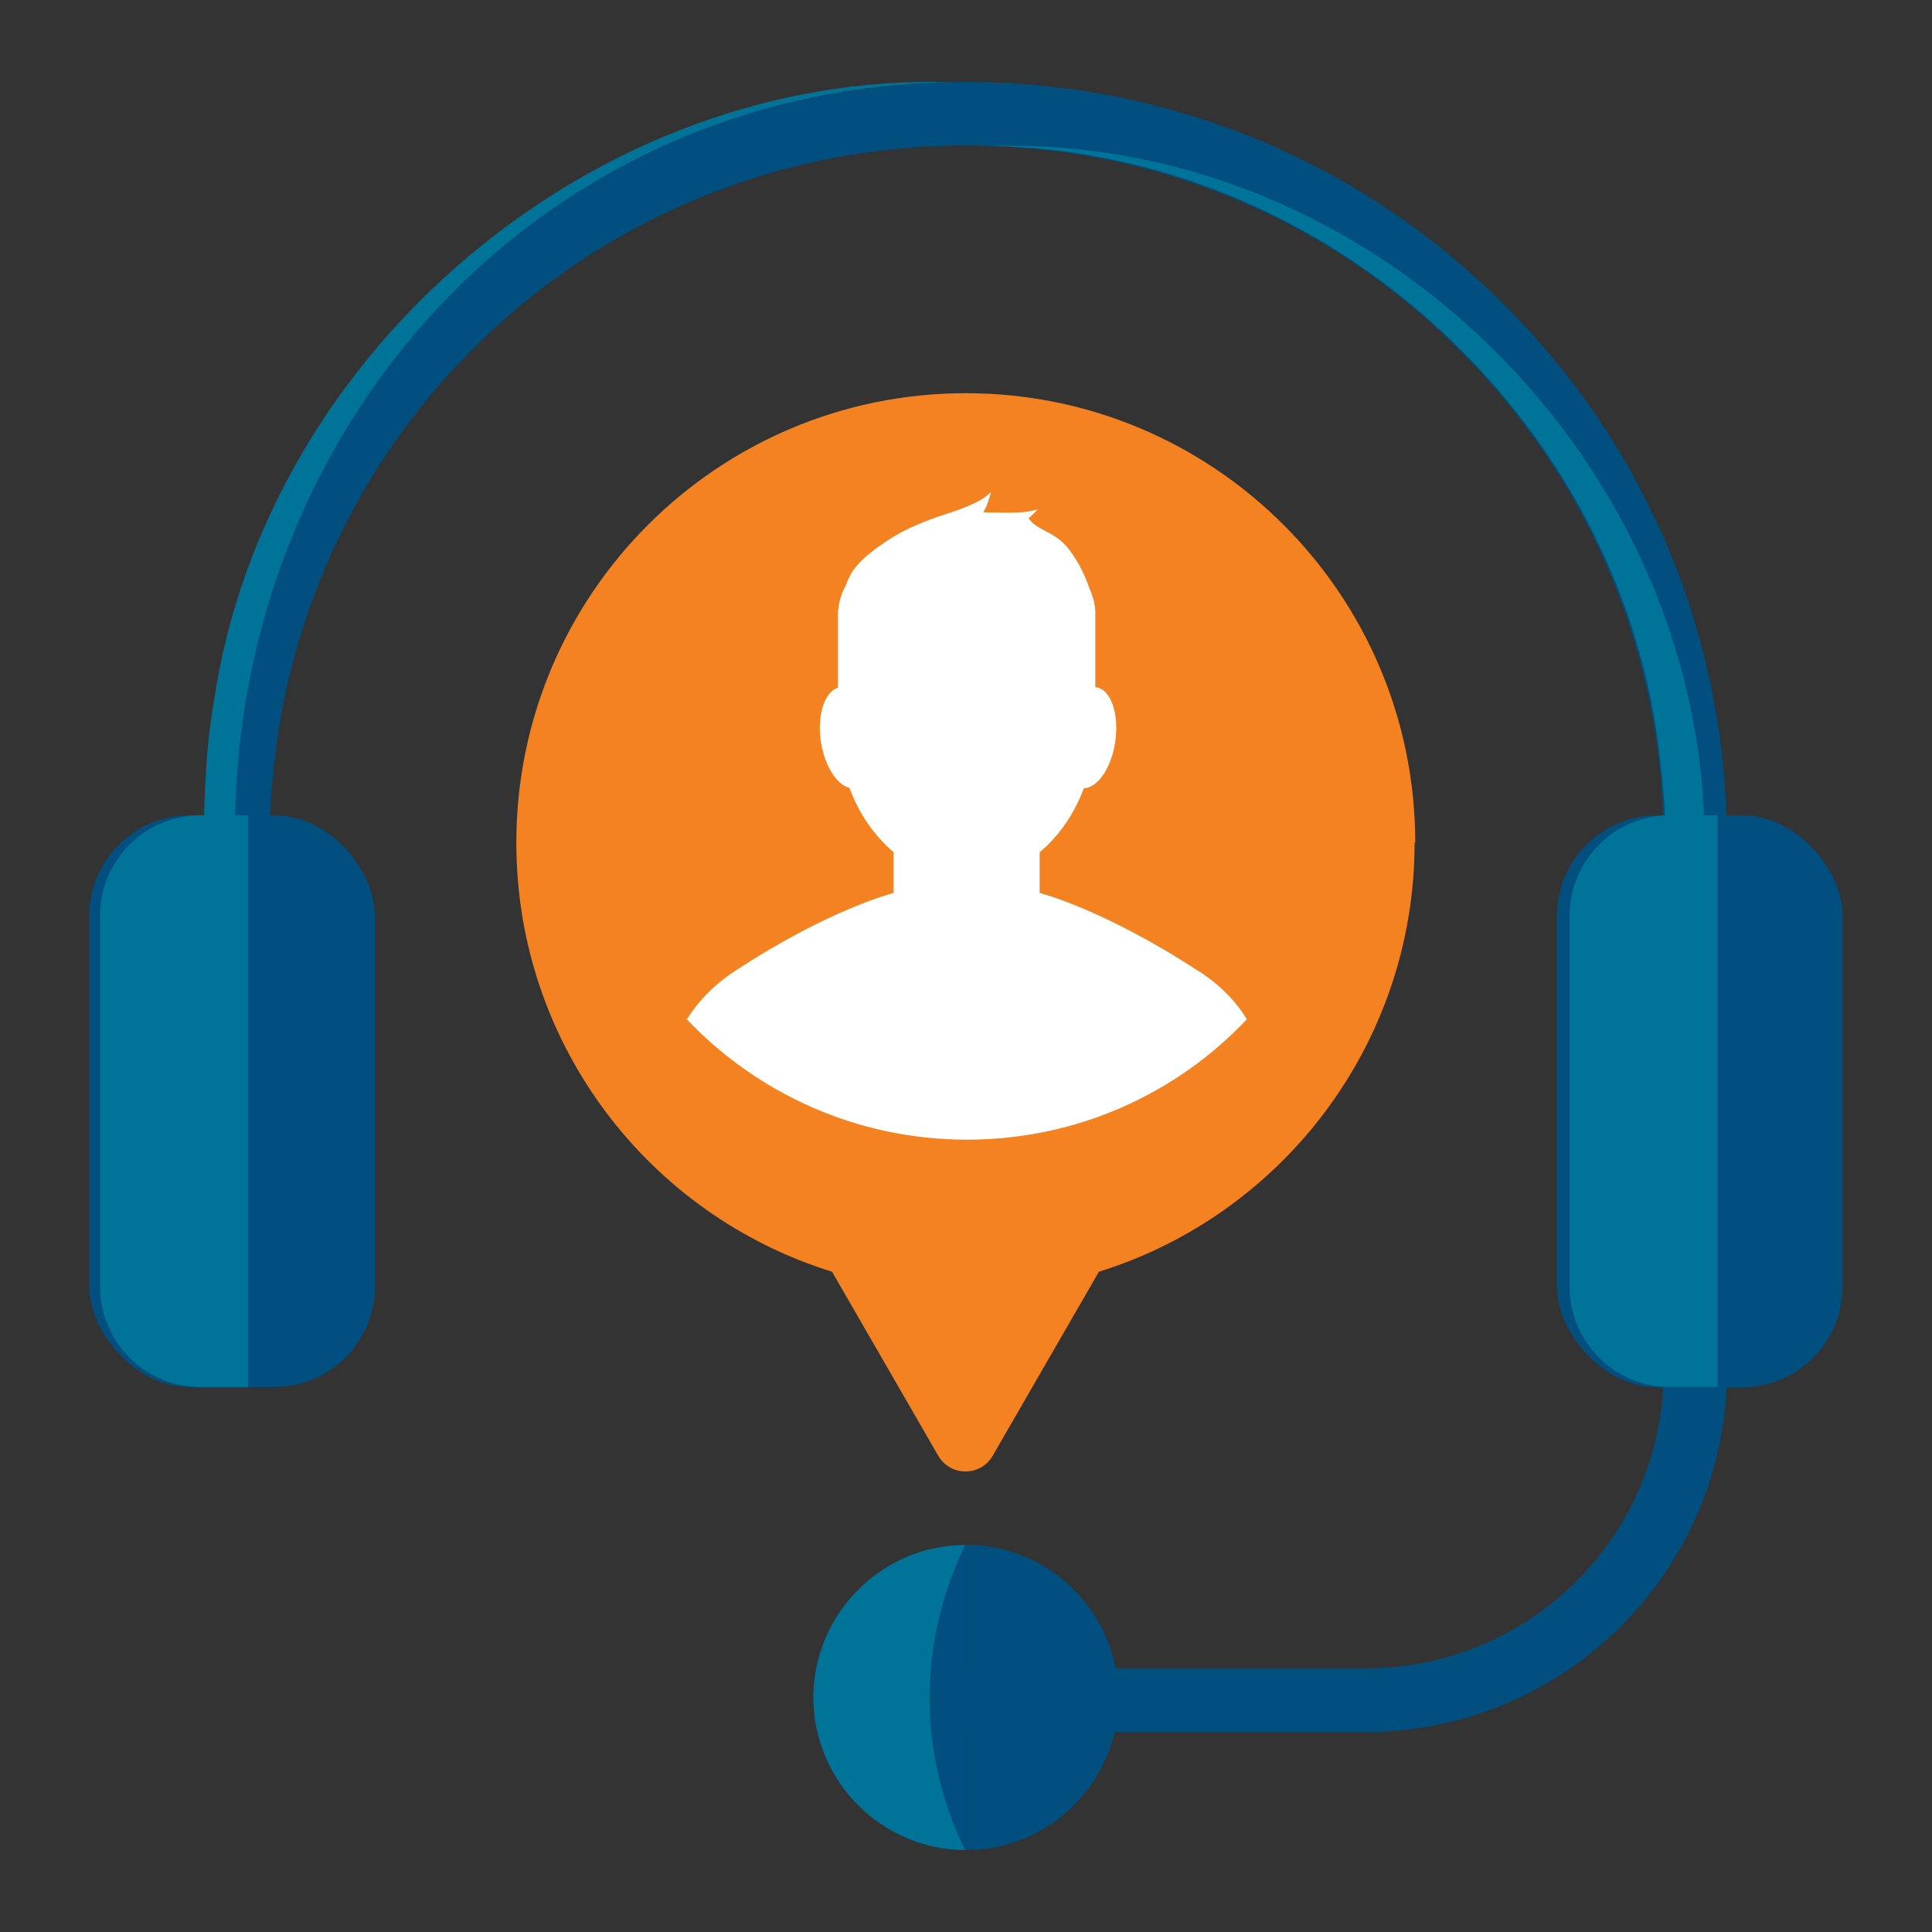
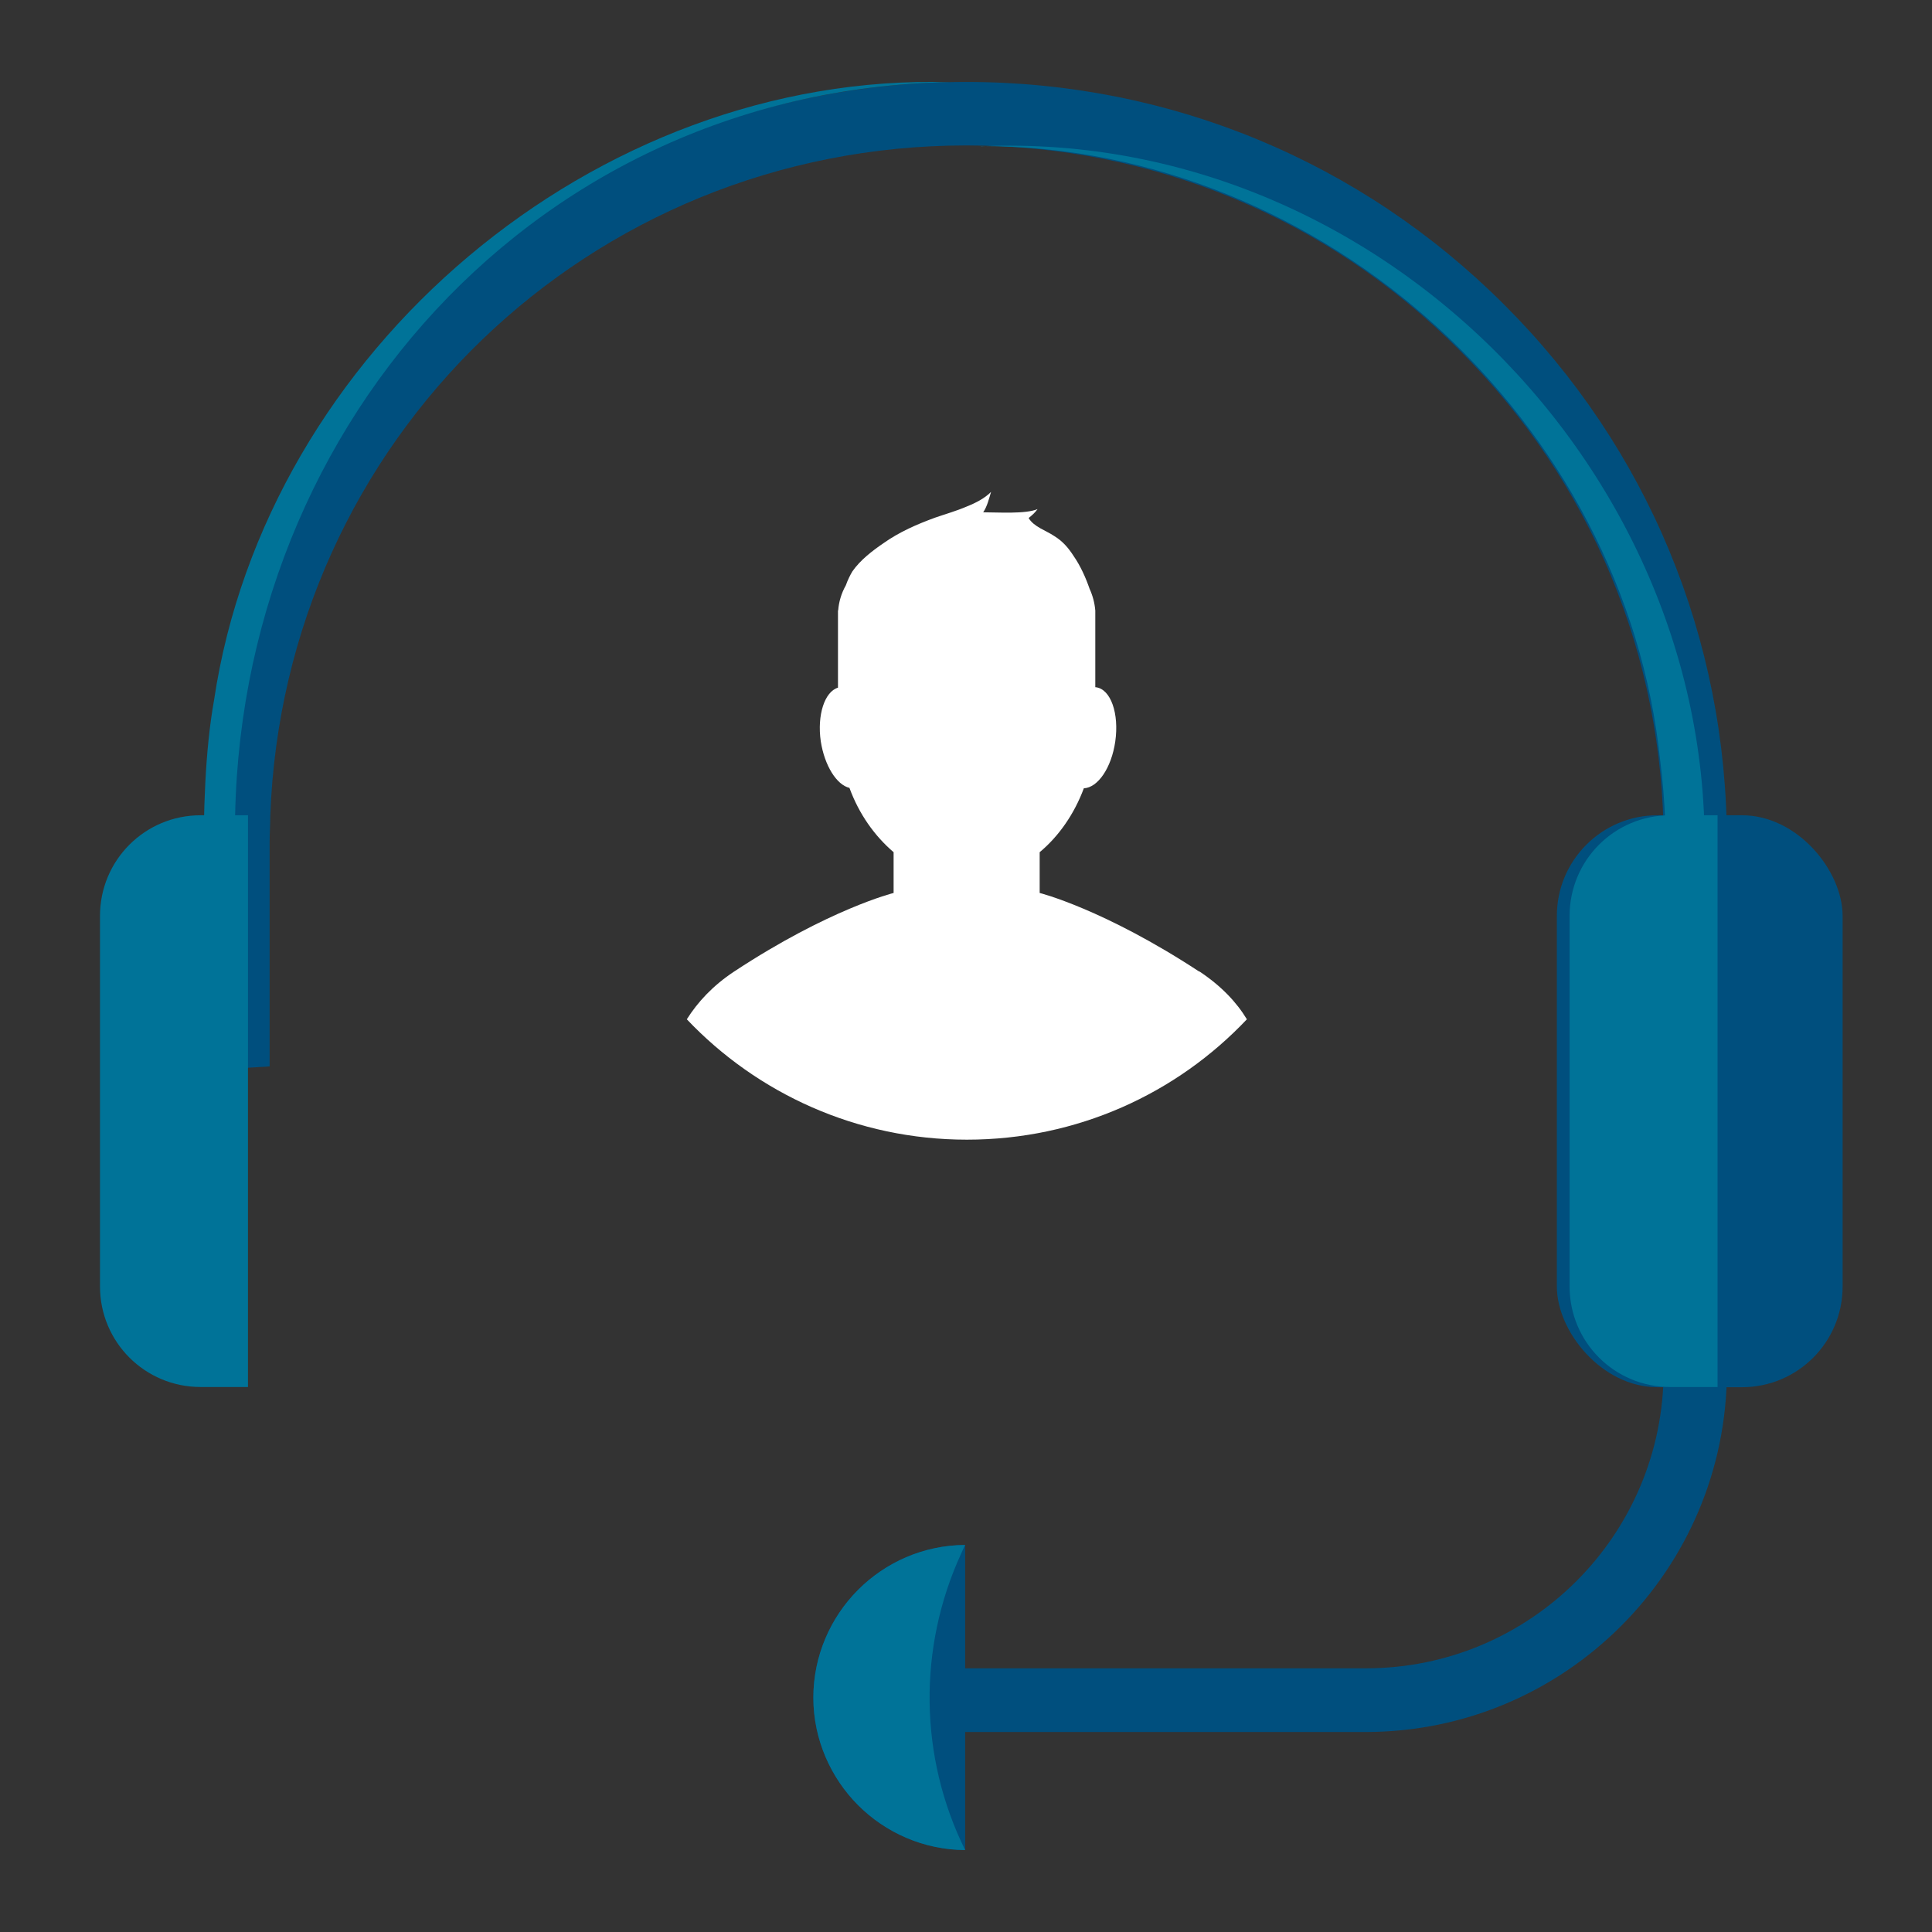
<svg xmlns="http://www.w3.org/2000/svg" id="Layer_2" viewBox="0 0 91 91">
  <rect x="0" y="0" width="91" height="91" fill="#333333" stroke="none" />
  <defs>
    <style>.cls-1{fill:#f58220;}.cls-1,.cls-2,.cls-3,.cls-4{stroke-width:0px;}.cls-2{fill:#fff;}.cls-3{fill:#004f7e;}.cls-4{fill:#007398;}</style>
  </defs>
  <g id="Layer_1-2">
    <path class="cls-3" d="m64.34,81.58h-20.03v-3h20.03c7.74,0,14.02-6.28,14.02-14.02v-24.89c0-8.77-3.42-17-9.63-23.19-6.19-6.21-14.44-9.63-23.21-9.63-17.75,0-32.16,13.88-32.79,31.6,0,.4-.03.82-.03,1.21v10.57l-3,.18c-.01-.28-.01-.57-.01-.85v-9.89c0-.43,0-.88.03-1.33C10.41,19,26.14,3.86,45.51,3.86c9.58,0,18.58,3.73,25.34,10.49,6.76,6.75,10.49,15.74,10.49,25.32v24.89c0,9.39-7.63,17.02-17.02,17.02h.01Z" />
-     <rect class="cls-3" x="4.2" y="38.4" width="13.46" height="26.93" rx="4.74" ry="4.74" />
    <path class="cls-4" d="m11.68,38.4v26.93h-2.23c-2.62,0-4.74-2.11-4.74-4.74v-17.45c0-2.62,2.11-4.74,4.74-4.74h2.23Z" />
    <rect class="cls-3" x="73.33" y="38.4" width="13.46" height="26.94" rx="4.74" ry="4.74" />
-     <path class="cls-3" d="m52.69,79.96c0,1.96-.81,3.76-2.11,5.07s-3.1,2.11-5.07,2.11h-.04v-14.38h.04c3.94,0,7.18,3.24,7.18,7.2Z" />
-     <path class="cls-1" d="m66.66,39.69c0-11.69-9.48-21.17-21.17-21.17s-21.17,9.48-21.17,21.17c0,9.51,6.25,17.54,14.87,20.21l5.01,8.68c.57.97,1.98.97,2.55,0l5.01-8.68c8.62-2.68,14.87-10.72,14.87-20.21h.03Z" />
    <path class="cls-2" d="m56.48,45.76c-4.5-2.95-7.51-3.7-7.51-3.7v-1.92c.9-.75,1.63-1.8,2.08-3.01.66-.03,1.3-.96,1.48-2.2.19-1.32-.21-2.47-.91-2.56h-.03v-3.61h0c-.03-.36-.12-.7-.27-1.03-.18-.52-.43-1.08-.75-1.54-.25-.39-.52-.7-.91-.94-.4-.27-.96-.43-1.21-.85.16-.13.3-.25.42-.42-.57.24-1.87.15-2.56.15.19-.28.27-.63.37-.96-.3.3-.7.51-1.15.69-.49.21-1.02.36-1.48.52-.85.31-1.68.67-2.43,1.2-.54.37-1.09.79-1.47,1.33-.09.15-.22.4-.31.66-.21.37-.33.78-.36,1.18h-.01v3.64c-.63.19-.99,1.29-.81,2.53.18,1.15.75,2.05,1.35,2.19.45,1.23,1.18,2.26,2.08,3.03v1.92s-3.03.75-7.51,3.7c-1,.66-1.72,1.44-2.23,2.25,3.31,3.49,8.01,5.67,13.19,5.67h0c5.2,0,9.88-2.17,13.19-5.67-.49-.81-1.21-1.57-2.23-2.25h0Z" />
    <path class="cls-4" d="m80.9,38.4v26.93h-2.23c-2.62,0-4.74-2.11-4.74-4.74v-17.45c0-2.62,2.11-4.74,4.74-4.74h2.23Z" />
    <path class="cls-3" d="m45.46,72.76v14.38c-1.96-.01-3.75-.82-5.04-2.11s-2.11-3.1-2.11-5.07.81-3.78,2.11-5.08c1.29-1.29,3.07-2.1,5.04-2.11Z" />
    <path class="cls-4" d="m45.46,72.76l-.19.42c-2.04,4.44-1.98,9.57.19,13.96h0c-1.96-.01-3.75-.82-5.04-2.11s-2.11-3.1-2.11-5.07.81-3.78,2.11-5.08c1.29-1.29,3.07-2.1,5.04-2.11Z" />
    <path class="cls-4" d="m9.69,49.33c.07-4.86-.46-11.57.39-16.34C12.54,16.5,28.06,3.39,44.73,3.87c-20.22.37-34.65,17.51-33.61,37.3,0,1-.12,3.06-.21,4.06-.09,1.35-.27,2.73-.46,4.05l-.75.04h0Z" />
    <path class="cls-4" d="m46.2,6.89c19.76-.85,36.34,17.23,33.84,36.76v6.97c.03.16-.04.33-.03.51.04.09-.06.16-.15.25l-.27.24c-.25-.31-.63-.55-1.05-.75-.09-.61-.01-2.53-.04-3.24-.09-3.81.18-8.1-.3-11.78-1.65-15.97-15.8-28.97-31.96-28.97h-.03Z" />
  </g>
</svg>